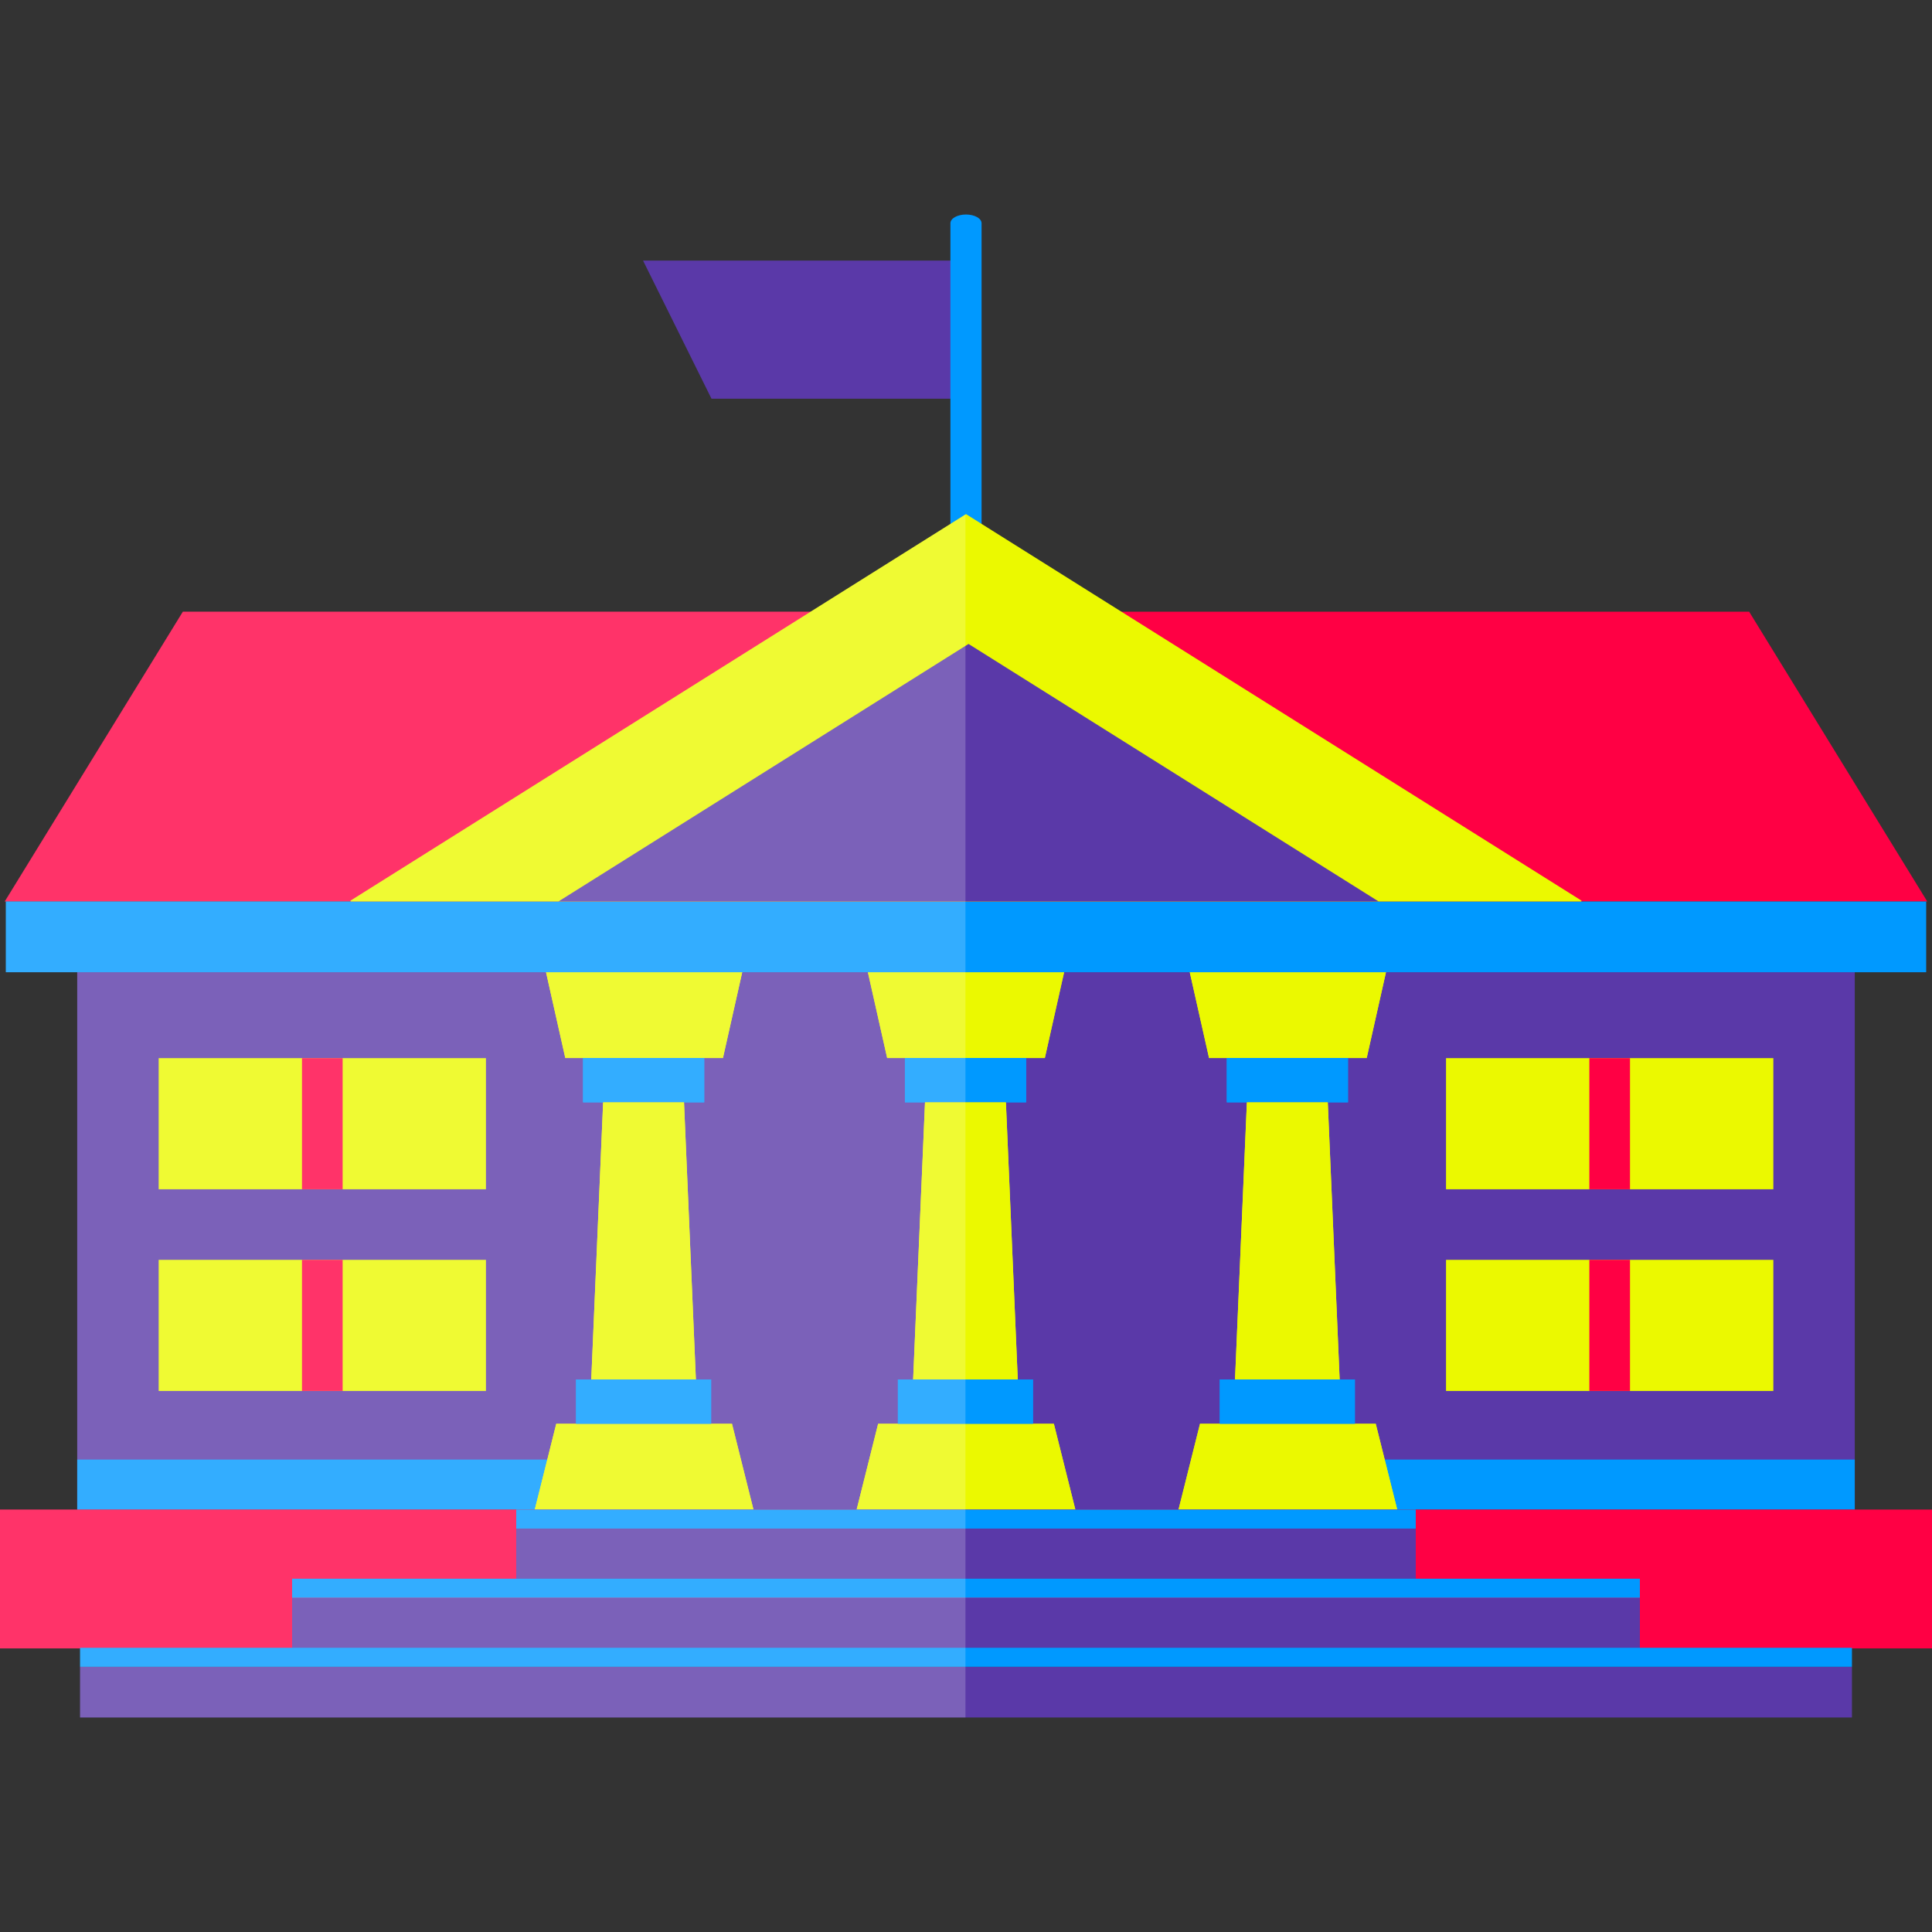
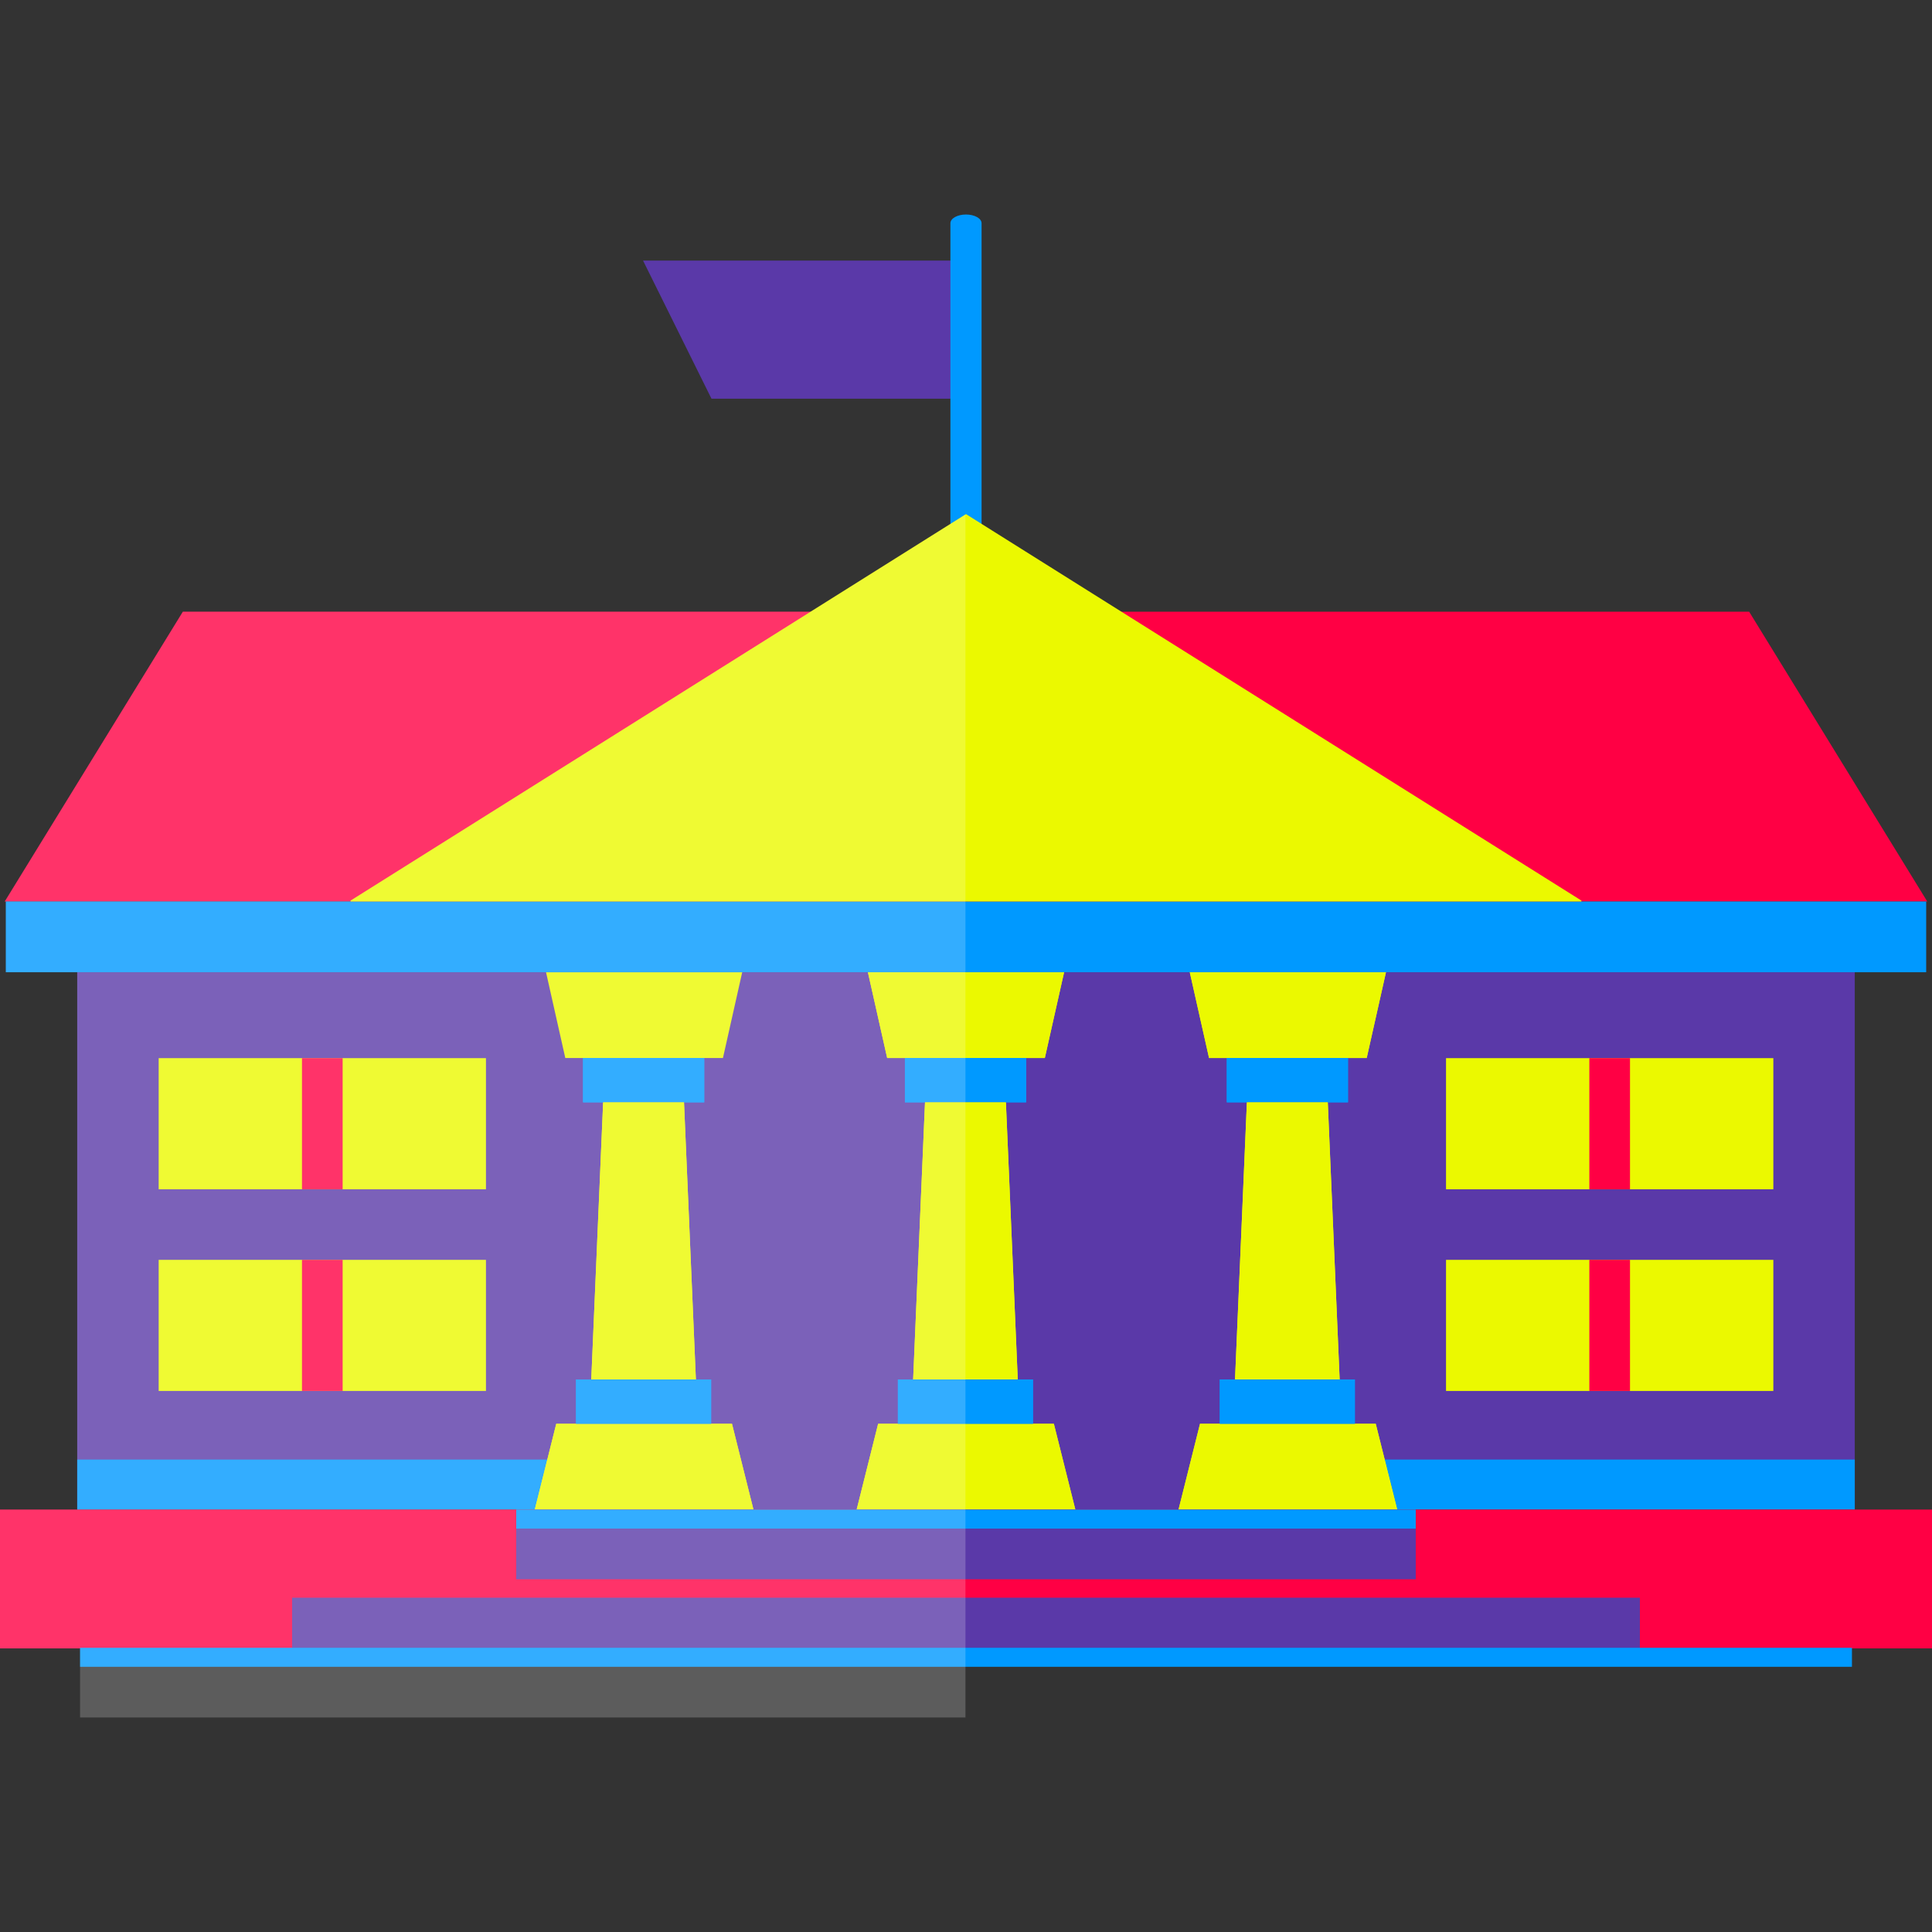
<svg xmlns="http://www.w3.org/2000/svg" version="1.1" id="Layer_1" viewBox="0 0 142.104 142.104" xml:space="preserve">
  <rect x="0" y="0" width="142.104" height="142.104" fill="#333333" stroke="none" />
  <g>
    <rect x="5.68" y="71.511" style="fill:#5A39A8;" width="130.744" height="39.522" />
    <rect x="5.68" y="107.355" style="fill:#0099FF;" width="41.657" height="3.678" />
    <rect x="94.517" y="107.355" style="fill:#0099FF;" width="41.906" height="3.678" />
    <g>
      <g>
        <g>
          <rect x="11.67" y="77.829" style="fill:#EBF900;" width="24.074" height="9.645" />
          <rect x="22.212" y="77.829" style="fill:#FF0044;" width="2.99" height="9.645" />
        </g>
        <g>
          <rect x="11.67" y="92.665" style="fill:#EBF900;" width="24.074" height="9.644" />
          <rect x="22.212" y="92.665" style="fill:#FF0044;" width="2.99" height="9.644" />
        </g>
      </g>
      <g>
        <g>
          <rect x="106.359" y="77.829" style="fill:#EBF900;" width="24.075" height="9.645" />
          <rect x="116.901" y="77.829" style="fill:#FF0044;" width="2.99" height="9.645" />
        </g>
        <g>
          <rect x="106.359" y="92.665" style="fill:#EBF900;" width="24.075" height="9.644" />
          <rect x="116.901" y="92.665" style="fill:#FF0044;" width="2.99" height="9.644" />
        </g>
      </g>
    </g>
    <polygon style="fill:#FF0044;" points="141.756,66.308 128.654,44.991 71.052,44.991 13.45,44.991 0.348,66.308 38.101,66.308    104.003,66.308  " />
    <g>
      <g>
        <polygon style="fill:#EBF900;" points="47.377,71.511 40.162,71.511 41.579,77.819 47.377,77.819 53.175,77.819 54.592,71.511         " />
        <rect x="42.884" y="77.819" style="fill:#0099FF;" width="8.914" height="3.261" />
        <polygon style="fill:#EBF900;" points="47.377,111.033 39.334,111.033 40.914,104.725 47.377,104.725 53.84,104.725      55.419,111.033    " />
        <rect x="42.369" y="101.464" style="fill:#0099FF;" width="9.936" height="3.261" />
        <polygon style="fill:#EBF900;" points="50.311,81.08 47.337,81.08 44.362,81.08 43.489,101.464 47.337,101.464 51.184,101.464         " />
      </g>
      <g>
        <polygon style="fill:#EBF900;" points="71.052,71.511 63.836,71.511 65.254,77.819 71.052,77.819 76.85,77.819 78.267,71.511         " />
        <rect x="66.559" y="77.819" style="fill:#0099FF;" width="8.915" height="3.261" />
        <polygon style="fill:#EBF900;" points="71.052,111.033 63.009,111.033 64.589,104.725 71.052,104.725 77.515,104.725      79.095,111.033    " />
        <rect x="66.043" y="101.464" style="fill:#0099FF;" width="9.936" height="3.261" />
        <polygon style="fill:#EBF900;" points="73.987,81.08 71.012,81.08 68.037,81.08 67.164,101.464 71.012,101.464 74.859,101.464         " />
      </g>
      <g>
        <polygon style="fill:#EBF900;" points="94.727,71.511 87.511,71.511 88.929,77.819 94.727,77.819 100.525,77.819 101.942,71.511         " />
        <rect x="90.234" y="77.819" style="fill:#0099FF;" width="8.914" height="3.261" />
        <polygon style="fill:#EBF900;" points="94.727,111.033 86.684,111.033 88.264,104.725 94.727,104.725 101.19,104.725      102.769,111.033    " />
        <rect x="89.719" y="101.464" style="fill:#0099FF;" width="9.936" height="3.261" />
        <polygon style="fill:#EBF900;" points="97.662,81.08 94.686,81.08 91.712,81.08 90.839,101.464 94.686,101.464 98.535,101.464         " />
      </g>
    </g>
    <g>
      <g>
-         <polygon style="fill:#EBF900;" points="47.377,71.511 40.162,71.511 41.579,77.819 47.377,77.819 53.175,77.819 54.592,71.511         " />
        <rect x="42.884" y="77.819" style="fill:#0099FF;" width="8.914" height="3.261" />
        <polygon style="fill:#EBF900;" points="47.377,111.033 39.334,111.033 40.914,104.725 47.377,104.725 53.84,104.725      55.419,111.033    " />
        <rect x="42.369" y="101.464" style="fill:#0099FF;" width="9.936" height="3.261" />
        <polygon style="fill:#EBF900;" points="50.311,81.08 47.337,81.08 44.362,81.08 43.489,101.464 47.337,101.464 51.184,101.464         " />
      </g>
      <g>
        <polygon style="fill:#EBF900;" points="71.052,71.511 63.836,71.511 65.254,77.819 71.052,77.819 76.85,77.819 78.267,71.511         " />
        <rect x="66.559" y="77.819" style="fill:#0099FF;" width="8.915" height="3.261" />
        <polygon style="fill:#EBF900;" points="71.052,111.033 63.009,111.033 64.589,104.725 71.052,104.725 77.515,104.725      79.095,111.033    " />
        <rect x="66.043" y="101.464" style="fill:#0099FF;" width="9.936" height="3.261" />
        <polygon style="fill:#EBF900;" points="73.987,81.08 71.012,81.08 68.037,81.08 67.164,101.464 71.012,101.464 74.859,101.464         " />
      </g>
      <g>
        <polygon style="fill:#EBF900;" points="94.727,71.511 87.511,71.511 88.929,77.819 94.727,77.819 100.525,77.819 101.942,71.511         " />
        <rect x="90.234" y="77.819" style="fill:#0099FF;" width="8.914" height="3.261" />
        <polygon style="fill:#EBF900;" points="94.727,111.033 86.684,111.033 88.264,104.725 94.727,104.725 101.19,104.725      102.769,111.033    " />
        <rect x="89.719" y="101.464" style="fill:#0099FF;" width="9.936" height="3.261" />
        <polygon style="fill:#EBF900;" points="97.662,81.08 94.686,81.08 91.712,81.08 90.839,101.464 94.686,101.464 98.535,101.464         " />
      </g>
    </g>
    <rect x="0.429" y="66.308" style="fill:#0099FF;" width="141.247" height="5.203" />
    <polygon style="fill:#5A39A8;" points="47.298,19.167 71.269,19.167 71.269,24.247 71.269,29.327 52.332,29.327  " />
    <path style="fill:#0099FF;" d="M72.197,43.643c0,0.354-0.513,0.641-1.146,0.641l0,0c-0.632,0-1.145-0.287-1.145-0.641V16.419   c0-0.354,0.513-0.641,1.145-0.641l0,0c0.633,0,1.146,0.287,1.146,0.641V43.643z" />
    <polygon style="fill:#EBF900;" points="116.319,66.308 116.319,66.241 71.052,37.814 25.785,66.241 25.785,66.308  " />
-     <polygon style="fill:#5A39A8;" points="41.072,66.308 71.239,47.364 101.405,66.308  " />
    <rect y="111.033" style="fill:#FF0044;" width="142.104" height="10.211" />
    <g>
      <g>
        <rect x="37.97" y="112.431" style="fill:#5A39A8;" width="66.163" height="3.728" />
        <rect x="37.97" y="111.033" style="fill:#0099FF;" width="66.163" height="1.398" />
      </g>
      <g>
        <rect x="21.485" y="117.516" style="fill:#5A39A8;" width="99.133" height="3.728" />
-         <rect x="21.485" y="116.118" style="fill:#0099FF;" width="99.133" height="1.398" />
      </g>
      <g>
-         <rect x="5.889" y="122.598" style="fill:#5A39A8;" width="130.327" height="3.728" />
        <rect x="5.889" y="121.2" style="fill:#0099FF;" width="130.327" height="1.398" />
      </g>
    </g>
    <path style="opacity:0.2;fill:#FFFFFF;enable-background:new    ;" d="M5.889,126.326h65.123V37.84l-11.388,7.151H13.45   L0.348,66.308h0.081v5.203H5.68v35.845v3.678l0,0H0v10.211h5.889v1.354V126.326z M55.419,111.033h7.59l0,0H55.419L55.419,111.033z" />
  </g>
</svg>